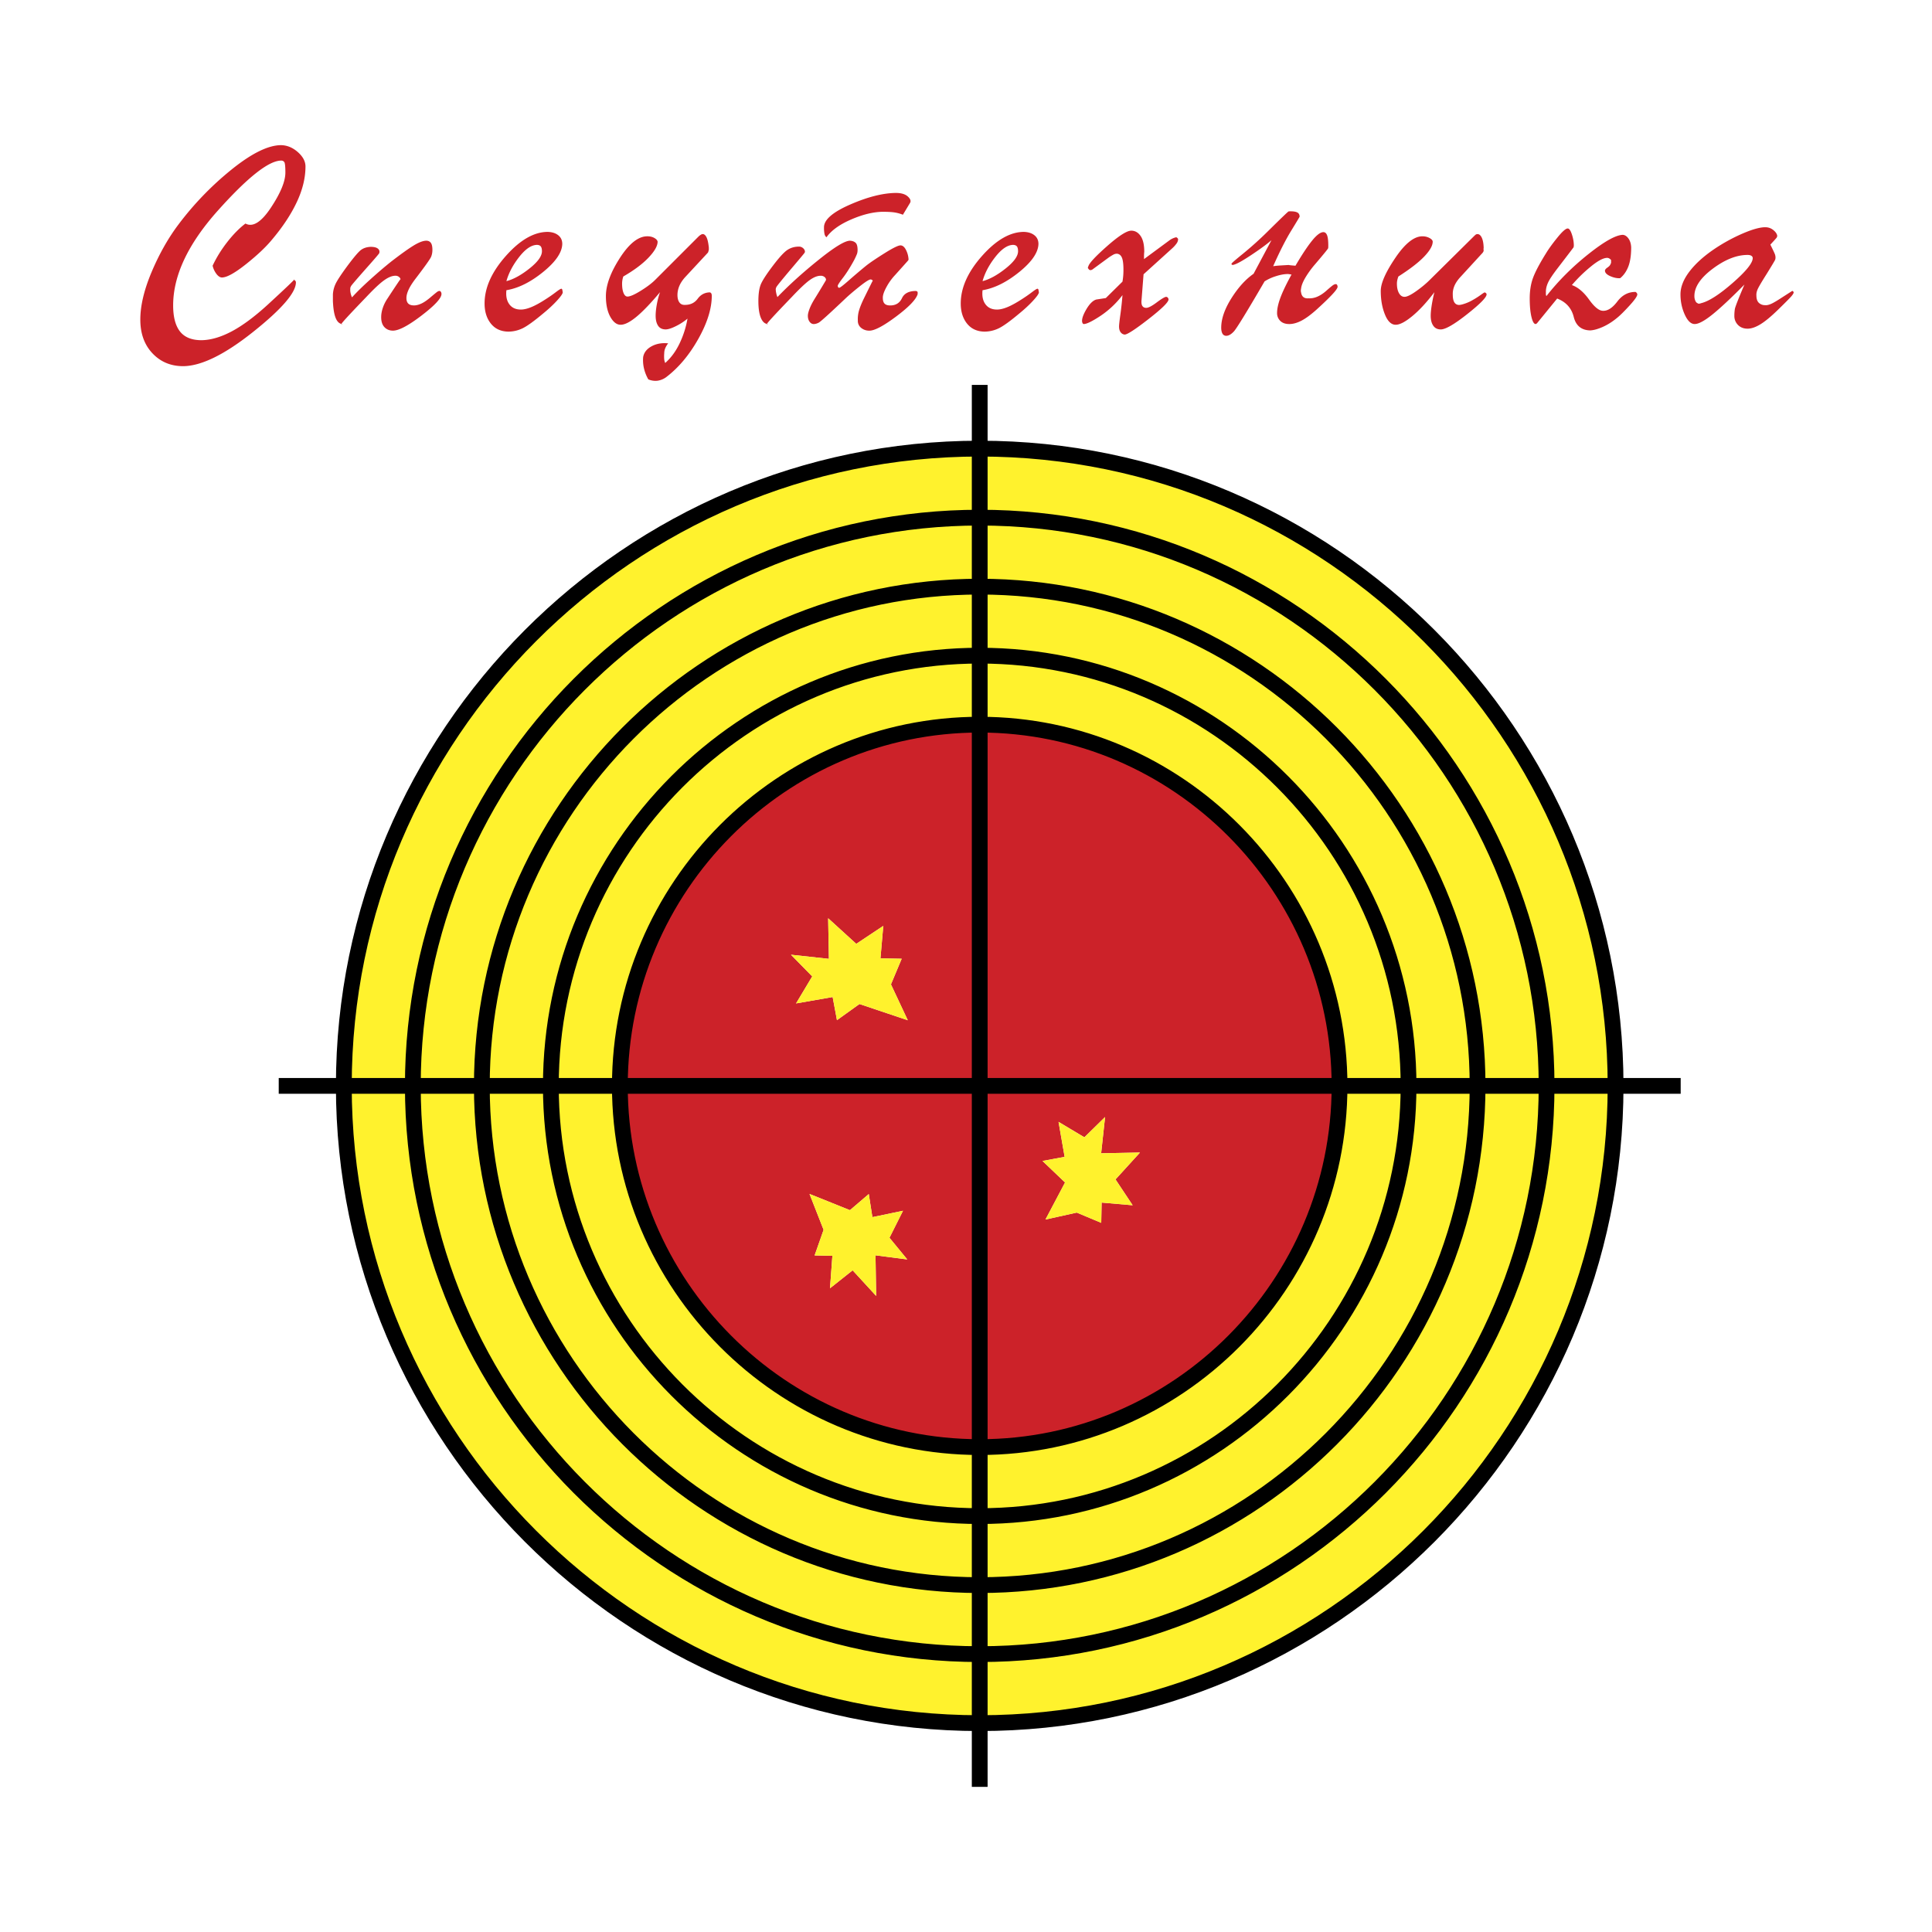
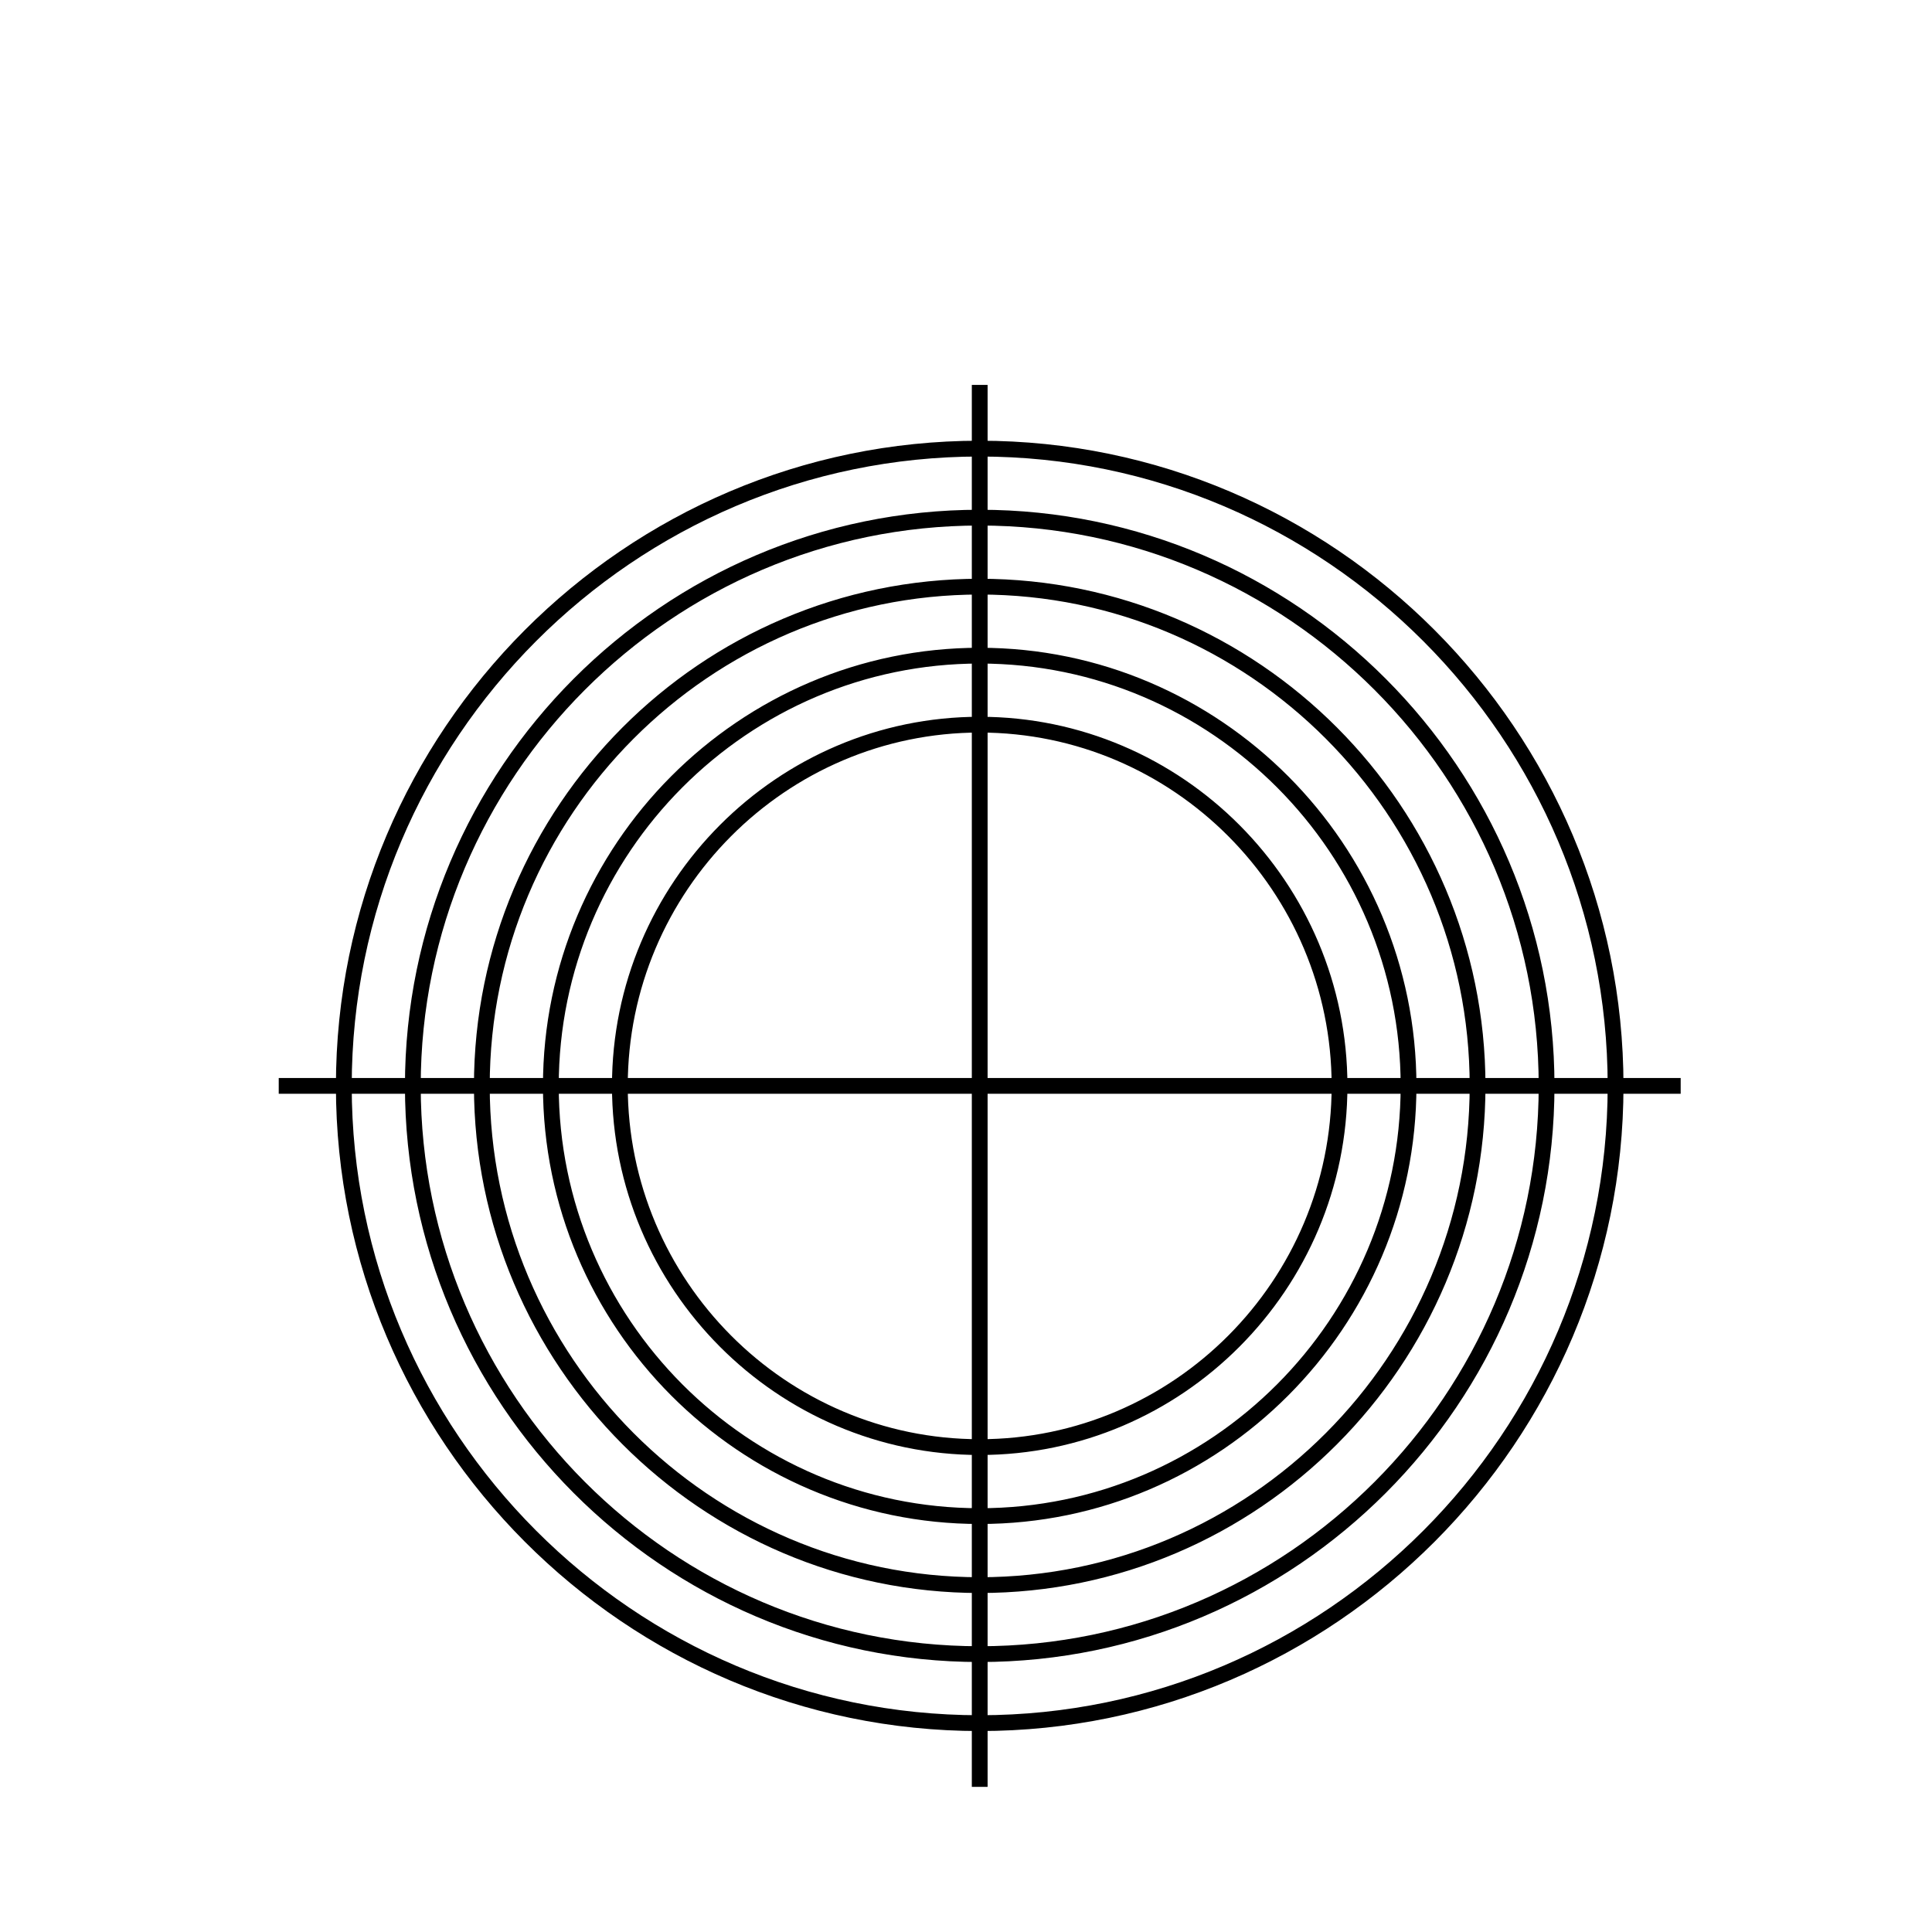
<svg xmlns="http://www.w3.org/2000/svg" width="2500" height="2500" viewBox="0 0 192.756 192.756">
-   <path fill-rule="evenodd" clip-rule="evenodd" fill="#fff" d="M0 0h192.756v192.756H0V0z" />
-   <path d="M97.746 44.76c34.941 0 63.441 28.561 63.441 63.578 0 35.02-28.5 63.58-63.441 63.58-34.944 0-63.443-28.561-63.443-63.58 0-35.017 28.499-63.578 63.443-63.578zm0 27.54c19.773 0 35.9 16.189 35.9 36.038 0 19.85-16.127 36.039-35.9 36.039-19.774 0-35.902-16.189-35.902-36.039 0-19.849 16.128-36.038 35.902-36.038z" fill-rule="evenodd" clip-rule="evenodd" fill="#fff22d" />
-   <path d="M97.746 72.301c19.773 0 35.9 16.188 35.9 36.037 0 19.85-16.127 36.039-35.9 36.039-19.775 0-35.902-16.189-35.902-36.039 0-19.849 16.127-36.037 35.902-36.037zm15.99 42.687l-2.441 2.682 1.711 2.58-3.098-.27-.037 2.023-2.443-1.023-3.121.693 1.953-3.697-2.248-2.146 2.207-.412-.609-3.49 2.578 1.541 2.066-2.025-.393 3.619 3.875-.075zm-26.322 14.307l-2.347-2.555-2.256 1.791.236-3.238-1.773-.039.897-2.555-1.405-3.578 4.033 1.617 1.879-1.609.36 2.307 3.055-.639-1.35 2.695 1.773 2.162-3.166-.41.064 4.051zm-4.789-37.682l2.805 2.555 2.696-1.792-.283 3.239 2.119.04-1.071 2.556 1.679 3.58-4.821-1.619-2.245 1.609-.43-2.307-3.651.639 1.613-2.697-2.119-2.162 3.784.411-.076-4.052z" fill-rule="evenodd" clip-rule="evenodd" fill="#cc2229" />
-   <path d="M113.736 114.99l-2.443 2.682 1.713 2.578-3.098-.27-.037 2.025-2.443-1.025-3.121.693 1.953-3.697-2.248-2.146 2.207-.412-.609-3.49 2.578 1.543 2.066-2.027-.393 3.619 3.875-.073zm-26.323 14.305l-2.346-2.555-2.256 1.791.236-3.238-1.772-.039.896-2.555-1.405-3.578 4.034 1.617 1.879-1.607.36 2.305 3.055-.637-1.35 2.693 1.773 2.162-3.167-.41.063 4.051zm-4.789-37.682l2.805 2.555 2.697-1.791-.283 3.238 2.118.04-1.071 2.555 1.68 3.58-4.821-1.619-2.244 1.609-.431-2.305-3.651.637 1.613-2.695-2.119-2.163 3.784.411-.077-4.052z" fill-rule="evenodd" clip-rule="evenodd" fill="#fff22d" />
  <path d="M97.746 44.759c34.943 0 63.441 28.562 63.441 63.581 0 35.018-28.498 63.578-63.441 63.578-34.944 0-63.443-28.561-63.443-63.578 0-35.019 28.499-63.581 63.443-63.581z" fill="none" stroke="#000" stroke-width="1.577" stroke-miterlimit="2.613" />
  <path d="M97.746 51.645c31.15 0 56.557 25.468 56.557 56.693 0 31.227-25.406 56.695-56.557 56.695-31.151 0-56.558-25.469-56.558-56.695 0-31.225 25.407-56.693 56.558-56.693zm0 6.885c27.357 0 49.672 22.375 49.672 49.808 0 27.434-22.314 49.809-49.672 49.809-27.359 0-49.673-22.375-49.673-49.809 0-27.433 22.314-49.808 49.673-49.808zm0 6.885c23.566 0 42.785 19.282 42.785 42.923 0 23.643-19.219 42.924-42.785 42.924-23.567 0-42.788-19.281-42.788-42.924 0-23.641 19.221-42.923 42.788-42.923zm0 6.885c19.773 0 35.9 16.189 35.9 36.038 0 19.85-16.127 36.039-35.9 36.039-19.775 0-35.902-16.189-35.902-36.039 0-19.848 16.127-36.038 35.902-36.038zm0-33.898v139.874M167.682 108.338H27.809" fill="none" stroke="#000" stroke-width="1.574" stroke-miterlimit="2.613" />
-   <path d="M24.488 22.304c.733.392 1.581-.138 2.542-1.589s1.442-2.616 1.442-3.496c0-.603-.037-.954-.11-1.051a.36.36 0 0 0-.305-.146c-1.239 0-3.345 1.663-6.32 4.987-2.974 3.325-4.462 6.479-4.462 9.461 0 1.157.229 2.024.685 2.604.457.579 1.173.868 2.151.868.929-.016 1.931-.31 3.007-.88 1.076-.571 2.274-1.459 3.594-2.665 1.825-1.679 2.701-2.515 2.628-2.506-.073.008-.094.012-.061.012a.37.37 0 0 1 .171.098.234.234 0 0 1 .073.171c0 1.027-1.422 2.674-4.266 4.939-2.844 2.266-5.17 3.406-6.979 3.422-1.239 0-2.262-.428-3.068-1.283-.808-.856-1.21-1.977-1.21-3.362 0-1.386.375-2.966 1.124-4.743.75-1.776 1.63-3.341 2.641-4.694a30.844 30.844 0 0 1 5.354-5.549c2.004-1.613 3.651-2.42 4.938-2.42.603.017 1.157.249 1.663.697.505.449.758.925.758 1.43 0 1.141-.29 2.327-.868 3.557-.579 1.231-1.406 2.481-2.481 3.752-.603.733-1.462 1.544-2.579 2.433-1.116.888-1.919 1.333-2.408 1.333-.18 0-.359-.114-.539-.343a2.177 2.177 0 0 1-.391-.831c.391-.831.884-1.625 1.479-2.384.594-.758 1.193-1.365 1.797-1.822zM35.123 29.664c.456-.506 1.063-1.101 1.821-1.785s1.455-1.279 2.09-1.785c.995-.766 1.748-1.304 2.261-1.614.514-.31.925-.464 1.235-.464.196 0 .347.069.452.208.106.138.159.379.159.721 0 .229-.04.449-.122.66-.082.212-.595.938-1.541 2.176-.326.424-.562.794-.709 1.112-.146.318-.22.599-.22.844 0 .244.061.428.183.55.123.122.314.184.575.184.228 0 .481-.065.758-.196.276-.13.611-.367 1.002-.709.31-.26.501-.415.575-.464a.38.38 0 0 1 .208-.074c.049 0 .093.028.134.085a.394.394 0 0 1 .062.232c-.017.424-.681 1.137-1.993 2.14-1.312 1.002-2.261 1.503-2.848 1.503-.343 0-.624-.114-.844-.342s-.33-.562-.33-1.002c0-.293.052-.599.159-.917.105-.318.256-.623.452-.917.896-1.369 1.336-2.021 1.32-1.956-.017.065-.017.082 0 .049 0-.098-.049-.188-.147-.269a.55.55 0 0 0-.367-.123c-.326 0-.701.151-1.124.453-.424.301-1.019.859-1.785 1.674-1.761 1.826-2.587 2.73-2.481 2.714a.559.559 0 0 0 .134-.024c-.293 0-.521-.188-.684-.562-.163-.375-.261-.954-.294-1.736v-.354-.305a2.81 2.81 0 0 1 .257-1.027c.155-.343.55-.945 1.186-1.81.668-.896 1.128-1.434 1.381-1.613.253-.179.566-.277.941-.293.293 0 .513.045.66.134.146.09.22.208.22.354a.471.471 0 0 1-.024.147c-.017.048-.334.424-.954 1.125-1.157 1.304-1.772 2.017-1.846 2.139-.073.123-.102.224-.085.305-.017.114-.004.261.036.44.043.18.088.31.137.392zM50.525 28.954c-.065.587.033 1.055.293 1.406s.644.525 1.148.525c.294 0 .64-.081 1.039-.244.4-.163.876-.424 1.431-.783.358-.228.692-.46 1.002-.696.31-.236.497-.354.562-.354.049 0 .082.032.098.097s.032.155.048.27c-.016.146-.212.424-.586.831-.375.408-.831.832-1.369 1.271-.913.766-1.598 1.259-2.054 1.479-.457.22-.938.33-1.443.33-.733-.016-1.308-.285-1.724-.807s-.623-1.189-.623-2.004c0-1.564.709-3.146 2.127-4.743 1.417-1.597 2.811-2.396 4.18-2.396.44.016.791.13 1.051.342.261.212.392.498.392.856-.017.848-.652 1.78-1.907 2.799-1.253 1.018-2.475 1.625-3.665 1.821zm0-.904c.701-.18 1.467-.599 2.298-1.259.831-.66 1.247-1.234 1.247-1.724 0-.228-.041-.391-.123-.489-.081-.098-.212-.146-.391-.146-.555.017-1.142.42-1.761 1.21s-1.042 1.593-1.27 2.408zM66.368 36.215c.587-.521 1.067-1.178 1.442-1.968s.636-1.61.782-2.457a5.747 5.747 0 0 1-1.149.745c-.44.22-.782.33-1.027.33-.342 0-.595-.122-.758-.367-.163-.245-.244-.579-.244-1.002 0-.327.041-.709.122-1.149.081-.44.188-.839.318-1.198-.945 1.125-1.736 1.947-2.372 2.469s-1.157.783-1.564.783c-.391 0-.733-.265-1.027-.794-.293-.53-.44-1.218-.44-2.066 0-1.092.464-2.359 1.394-3.802.929-1.442 1.841-2.164 2.738-2.164.277 0 .513.057.709.171.196.114.301.236.318.367 0 .424-.302.953-.904 1.589-.603.635-1.443 1.263-2.518 1.882a2.215 2.215 0 0 0-.122.709c0 .391.049.706.146.941.098.236.229.354.391.354.261 0 .701-.192 1.32-.575.62-.383 1.1-.745 1.443-1.088l4.303-4.303c.082-.082.163-.147.244-.195a.418.418 0 0 1 .196-.073c.147 0 .273.105.379.317s.183.555.232 1.027v.22c-.016.065-.033.126-.049.184a.267.267 0 0 1-.048.109l-2.201 2.372c-.293.31-.505.62-.636.929a2.33 2.33 0 0 0-.196.904c0 .326.065.579.196.758.131.179.318.26.562.244.538 0 .958-.204 1.259-.611.302-.408.697-.62 1.186-.636.065 0 .118.028.159.085s.062.143.062.257c0 1.271-.448 2.706-1.345 4.302-.897 1.598-1.964 2.869-3.203 3.814a1.94 1.94 0 0 1-.855.355 1.803 1.803 0 0 1-.929-.135 4.066 4.066 0 0 1-.428-1.075 3.596 3.596 0 0 1-.086-1.149c.082-.456.363-.815.843-1.076.481-.26 1.031-.358 1.651-.293a2.205 2.205 0 0 0-.307.525 1.395 1.395 0 0 0-.085.477 3.392 3.392 0 0 0 0 .599c.016.126.049.244.098.358zM77.565 29.638c1.142-1.189 2.506-2.424 4.096-3.703 1.588-1.28 2.636-1.919 3.142-1.919.244.016.431.085.562.208.131.122.196.363.196.721 0 .147-.02.277-.061.392a6.934 6.934 0 0 1-.281.611c-.391.718-.762 1.304-1.112 1.761-.351.456-.525.725-.525.807 0 .049.012.094.036.135.025.04.062.061.11.061.082 0 .399-.245.954-.733a59.478 59.478 0 0 1 1.76-1.492c.375-.293.978-.701 1.809-1.222.832-.521 1.361-.783 1.589-.783.212 0 .396.151.55.452.155.302.24.624.257.966a.185.185 0 0 0-.024.062c0 .008-.44.501-1.32 1.479a5.66 5.66 0 0 0-.868 1.211c-.252.464-.371.827-.354 1.088 0 .244.057.428.171.55.114.122.302.184.562.184.555 0 .945-.241 1.174-.722.228-.481.693-.721 1.394-.721.033 0 .065.012.097.037a.632.632 0 0 1 .074.061v.22c-.163.538-.876 1.28-2.14 2.225-1.263.945-2.155 1.417-2.677 1.417-.309 0-.578-.089-.807-.269a.883.883 0 0 1-.342-.734 3.07 3.07 0 0 1 .123-1.027c.098-.326.252-.708.464-1.148.603-1.223.9-1.821.892-1.797-.008.025-.004.029.013.012 0-.032-.025-.064-.073-.098a.268.268 0 0 0-.146-.049c-.147 0-.519.236-1.113.709s-1.071.88-1.43 1.223c-1.581 1.499-2.461 2.294-2.641 2.383-.18.089-.342.135-.489.135-.163 0-.301-.078-.415-.232-.114-.155-.171-.354-.171-.599 0-.164.057-.396.171-.697.114-.301.293-.648.538-1.039a99.004 99.004 0 0 0 1.088-1.797.208.208 0 0 0 .012-.062c0-.098-.049-.188-.146-.269a.589.589 0 0 0-.391-.123c-.326 0-.693.147-1.1.44-.408.293-1.002.856-1.785 1.687-1.76 1.826-2.587 2.73-2.481 2.714a.616.616 0 0 0 .135-.024c-.31 0-.55-.2-.722-.599-.171-.399-.256-.966-.256-1.699 0-.636.065-1.149.196-1.54.13-.392.554-1.06 1.271-2.005.619-.815 1.096-1.333 1.43-1.553.334-.22.721-.33 1.161-.33.147 0 .277.048.392.147a.52.52 0 0 1 .195.317.368.368 0 0 1-.024.135c-.016.04-.489.607-1.417 1.699-.88 1.043-1.349 1.622-1.406 1.736-.057.114-.078.212-.061.294 0 .081.017.191.049.33.026.136.066.263.115.376zm4.89-5.965a.594.594 0 0 1-.196-.342 3.26 3.26 0 0 1-.049-.66c0-.75.868-1.503 2.604-2.261 1.735-.758 3.256-1.145 4.56-1.161.538 0 .938.118 1.198.354.261.236.334.452.22.647l-.709 1.174a3.95 3.95 0 0 0-.782-.22c-.277-.048-.693-.074-1.247-.074-.945.017-1.992.273-3.142.771s-1.968 1.088-2.457 1.772zM98.029 28.954c-.066.587.031 1.055.293 1.406.26.351.643.525 1.148.525.293 0 .639-.081 1.039-.244.398-.163.875-.424 1.43-.783.359-.228.693-.46 1.004-.696.309-.236.496-.354.561-.354.049 0 .082.032.1.097.016.065.031.155.047.27-.016.146-.211.424-.586.831-.375.408-.832.832-1.369 1.271-.912.766-1.598 1.259-2.053 1.479-.457.22-.938.33-1.443.33-.732-.016-1.308-.285-1.724-.807-.415-.521-.623-1.189-.623-2.004 0-1.564.709-3.146 2.126-4.743 1.418-1.597 2.812-2.396 4.182-2.396.439.016.791.13 1.051.342.262.212.393.498.393.856-.018.848-.652 1.78-1.908 2.799-1.258 1.018-2.478 1.625-3.668 1.821zm0-.904c.699-.18 1.467-.599 2.297-1.259.832-.66 1.246-1.234 1.246-1.724 0-.228-.041-.391-.121-.489-.082-.098-.213-.146-.391-.146-.555.017-1.143.42-1.762 1.21s-1.042 1.593-1.269 2.408zM114.139 25.85l2.52-1.859a1.792 1.792 0 0 1 .684-.318c.033 0 .074.024.123.073.049.049.074.09.074.123a.77.77 0 0 1-.148.416 3.02 3.02 0 0 1-.465.513l-2.834 2.567-.197 2.519c-.033.293-.008.505.074.635.082.13.211.196.391.196.213 0 .559-.179 1.039-.538s.795-.546.941-.562c.064 0 .123.028.172.085s.072.118.072.184c-.016.277-.684.929-2.004 1.956s-2.111 1.54-2.371 1.54c-.164-.016-.299-.093-.404-.232s-.158-.33-.158-.575c0-.163.045-.566.135-1.21a32.85 32.85 0 0 0 .207-1.919 9.074 9.074 0 0 1-2.188 2.066c-.824.545-1.383.819-1.676.819-.049 0-.09-.033-.121-.098a.48.48 0 0 1-.049-.22c0-.293.154-.697.463-1.21.311-.513.629-.819.955-.917l.953-.146 1.662-1.639a6.56 6.56 0 0 0 .097-1.173c0-.587-.053-.998-.158-1.234-.105-.237-.273-.363-.502-.38a.738.738 0 0 0-.305.073 4.514 4.514 0 0 0-.551.343l-1.467 1.076c-.113.097-.217.146-.307.146-.088 0-.158-.049-.207-.146-.033-.017-.049-.045-.049-.086 0-.041.016-.094.049-.159.098-.326.727-.998 1.883-2.017s1.955-1.528 2.396-1.528c.375 0 .684.176.928.525.244.351.367.876.367 1.577a4.41 4.41 0 0 0-.025.416l.001.318zM125.068 27.316l1.785-3.35c-.473.408-1.145.9-2.018 1.479-.871.579-1.455.901-1.748.966a.365.365 0 0 1-.109.024c-.025 0-.037-.008-.037-.024-.031 0-.053-.008-.061-.024s-.012-.041-.012-.073c0-.049.383-.383 1.148-1.003a34.845 34.845 0 0 0 2.445-2.2c1.352-1.336 2.053-2.009 2.102-2.017s.113-.012.195-.012c.311 0 .539.041.686.122.146.082.219.22.219.416 0 .017-.275.477-.83 1.382-.555.904-1.158 2.09-1.809 3.557.211-.032.451-.057.721-.073l.818-.049c.082.017.172.028.27.037l.416.037c.65-1.108 1.205-1.943 1.662-2.506.455-.562.83-.844 1.125-.844.162 0 .285.103.365.306.082.204.123.551.123 1.039 0 .114-.004.2-.014.257-.008.058-.436.583-1.283 1.577a9.526 9.526 0 0 0-.99 1.357c-.252.432-.395.794-.426 1.088a1.022 1.022 0 0 0-.025.22c0 .065.008.122.025.171.031.212.109.367.23.464.123.099.291.139.502.123.311.016.611-.041.904-.171s.578-.318.855-.562c.295-.261.506-.44.637-.538.129-.098.244-.146.342-.146.049 0 .09.028.123.085a.378.378 0 0 1 .047.183c0 .13-.186.396-.561.794-.375.4-.906.909-1.59 1.528-.57.505-1.068.864-1.49 1.076-.424.212-.816.318-1.174.318-.393 0-.693-.106-.906-.318a1.066 1.066 0 0 1-.316-.782c0-.424.113-.941.342-1.553.229-.611.596-1.373 1.1-2.286l-.232-.037a1.072 1.072 0 0 0-.133-.013c-.359 0-.764.074-1.211.22a4.629 4.629 0 0 0-1.113.513c-1.775 3.048-2.799 4.714-3.068 5-.268.285-.518.428-.744.428a.417.417 0 0 1-.393-.22c-.08-.147-.121-.343-.121-.587 0-.88.338-1.858 1.014-2.934.678-1.076 1.415-1.891 2.213-2.445zM143.111 29.15c-.766 1.01-1.5 1.805-2.201 2.383-.699.579-1.254.868-1.662.868-.439 0-.799-.342-1.074-1.027-.277-.685-.416-1.467-.416-2.347 0-.766.484-1.866 1.455-3.3.969-1.434 1.869-2.151 2.701-2.151.26 0 .496.057.709.171.211.114.318.236.318.367 0 .391-.277.88-.832 1.467-.555.586-1.418 1.255-2.592 2.004-.049.13-.086.253-.109.367a1.598 1.598 0 0 0-.037.342c0 .391.068.709.207.954s.322.367.551.367c.244 0 .631-.188 1.16-.562.531-.375.982-.75 1.357-1.125l4.352-4.303c.131-.13.217-.208.258-.232a.31.31 0 0 1 .158-.036c.164 0 .303.113.416.342s.18.562.195 1.002a.799.799 0 0 1-.012.123c-.008.048-.004.081.012.098a.45.45 0 0 1-.023.171 1.48 1.48 0 0 1-.074.122l-2.176 2.372c-.293.31-.506.616-.637.917a2.037 2.037 0 0 0-.17.917c0 .326.053.575.158.746a.526.526 0 0 0 .477.256c.131 0 .334-.049.611-.146s.539-.22.783-.367c.26-.146.508-.306.746-.477.236-.171.369-.257.402-.257s.074.02.123.061c.049.041.072.085.072.135 0 .293-.643.949-1.932 1.968-1.287 1.018-2.168 1.527-2.639 1.527-.326 0-.576-.122-.746-.367-.172-.245-.258-.579-.258-1.002 0-.277.037-.644.109-1.1.077-.458.163-.873.26-1.248zM155.359 29.785l-1.955 2.396a.357.357 0 0 1-.109.11.227.227 0 0 1-.086.037c-.164 0-.303-.236-.416-.709-.113-.472-.172-1.083-.172-1.833 0-.798.115-1.499.344-2.102.227-.603.652-1.401 1.27-2.396.277-.457.66-.986 1.15-1.589.488-.603.83-.904 1.027-.904.146 0 .283.195.414.586s.195.767.195 1.125c-.016.098-.02.146-.012.146s-.525.701-1.602 2.103c-.488.636-.807 1.112-.953 1.43s-.221.624-.221.917v.232c0 .073.018.143.051.208 1.189-1.516 2.582-2.91 4.18-4.181s2.746-1.915 3.447-1.931c.211.016.398.139.562.367.162.228.252.521.27.88 0 .782-.094 1.417-.281 1.907-.189.489-.461.88-.82 1.173-.309.016-.639-.053-.99-.208-.35-.155-.525-.338-.525-.55 0-.032.012-.069.037-.11a.711.711 0 0 1 .158-.159c.146-.098.244-.184.295-.257.049-.074.088-.159.121-.256v-.135-.135a.582.582 0 0 0-.158-.146.415.415 0 0 0-.232-.073c-.391 0-.949.301-1.676.904a14.597 14.597 0 0 0-1.846 1.81c.604.212 1.174.692 1.713 1.442.537.75 1.002 1.125 1.393 1.125.473.016.949-.293 1.43-.929.482-.635 1.08-.954 1.797-.954.033 0 .074.029.123.086.049.056.072.109.072.159 0 .179-.264.558-.795 1.136-.529.579-.949.991-1.258 1.235-.457.375-.926.668-1.406.88s-.893.325-1.234.342c-.881-.017-1.43-.465-1.65-1.345-.22-.88-.771-1.492-1.652-1.834zM176.629 24.407c.277.555.432.884.465.99s.049.208.049.306a.697.697 0 0 1-.035.208c-.025.073-.314.558-.869 1.454-.506.799-.803 1.308-.893 1.528-.09.22-.125.42-.109.599 0 .326.082.566.244.722a.89.89 0 0 0 .635.232c.164.017.363-.028.6-.134s.615-.33 1.137-.673l.953-.611h.025c.016 0 .041.016.072.049.033.032.051.065.051.098 0 .081-.082.216-.246.403-.162.188-.586.615-1.271 1.283-.717.701-1.314 1.198-1.795 1.491-.482.293-.91.44-1.285.44-.391 0-.709-.122-.953-.367a1.26 1.26 0 0 1-.367-.928c0-.228.018-.448.049-.66.033-.212.352-1.027.955-2.445-1.338 1.353-2.4 2.347-3.191 2.983s-1.381.954-1.773.954c-.373 0-.703-.314-.988-.941s-.428-1.3-.428-2.017c0-.734.297-1.492.891-2.274.596-.782 1.424-1.532 2.482-2.249a17.522 17.522 0 0 1 2.811-1.541c.979-.424 1.736-.636 2.273-.636.311 0 .584.098.82.293s.361.392.379.587c-.018.049-.029.09-.037.122-.01.034-.227.278-.651.734zm-7.578 5.158c0 .147.029.29.086.428s.135.224.232.257c.033.033.076.048.135.048a.587.587 0 0 0 .207-.048c.766-.179 1.818-.852 3.154-2.017 1.336-1.166 2.004-1.992 2.004-2.481 0-.098-.045-.175-.135-.232s-.215-.085-.379-.085c-1.092 0-2.252.46-3.482 1.381s-1.838 1.837-1.822 2.749z" fill-rule="evenodd" clip-rule="evenodd" fill="#cc2229" />
</svg>